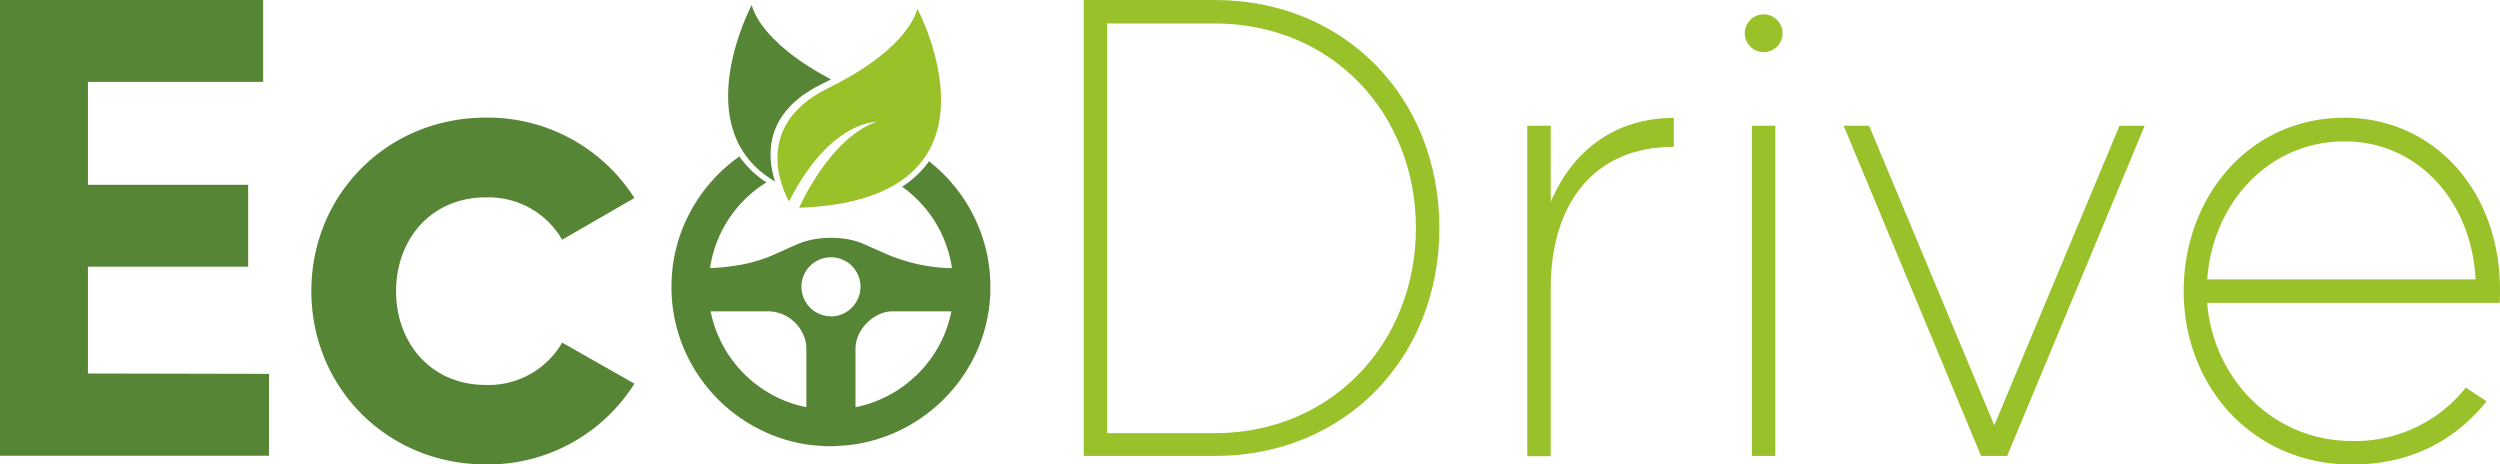
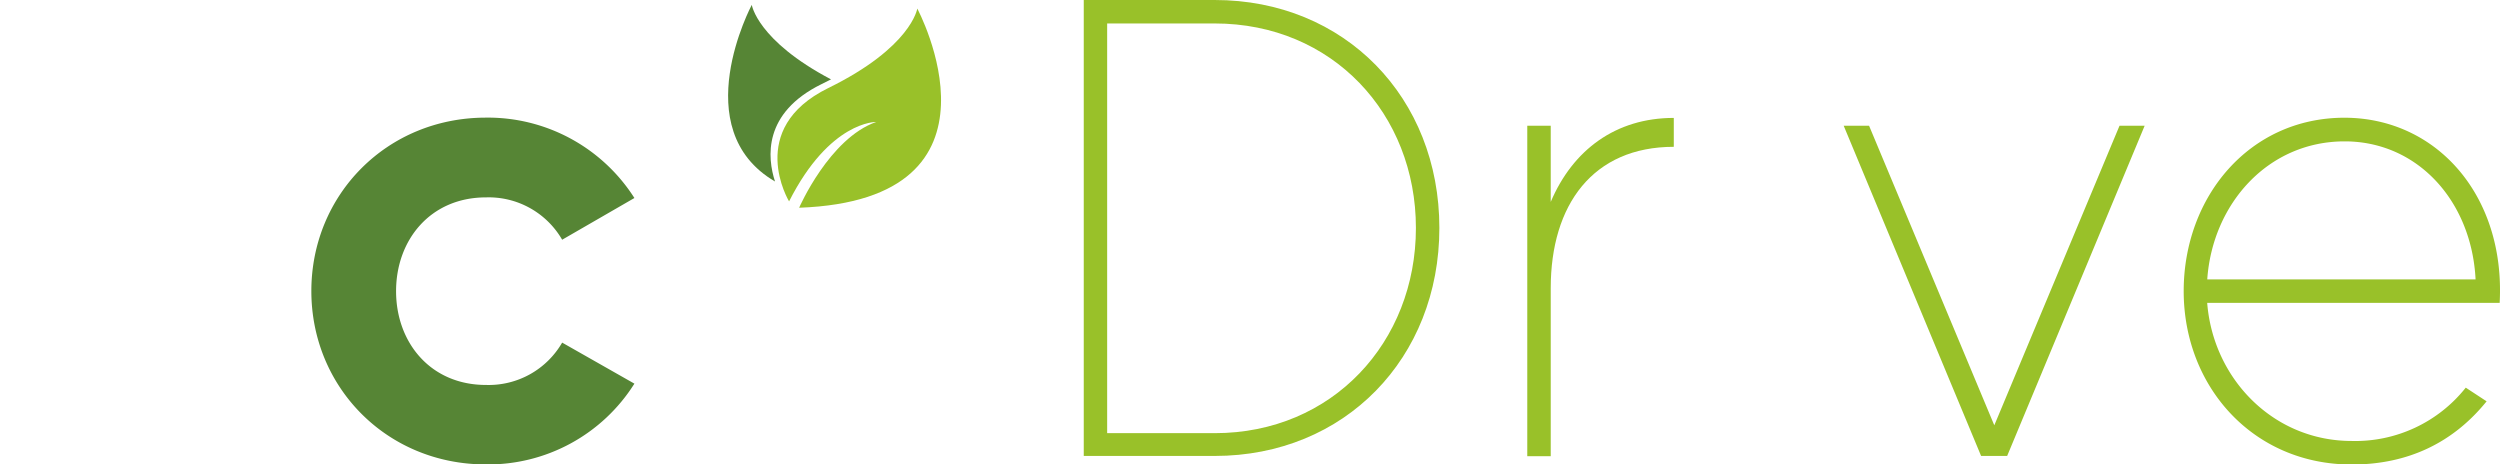
<svg xmlns="http://www.w3.org/2000/svg" id="Calque_1" data-name="Calque 1" viewBox="0 0 519.03 96.41">
  <defs>
    <style>.cls-1{fill:#568535;}.cls-2{fill:#99c129;}</style>
  </defs>
-   <path class="cls-1" d="M97.14,443.14v17H41.29V365.52H95.92v17H59.55v21.37H92.81v17H59.55v22.17Z" transform="translate(-41.29 -365.52)" />
  <path class="cls-1" d="M158,436.65l15,8.52a35.9,35.9,0,0,1-30.83,16.77c-20.55,0-36.24-16-36.24-36s15.69-36,36.24-36A36.07,36.07,0,0,1,173,406.63l-15,8.66a17.62,17.62,0,0,0-15.82-8.79c-11.49,0-18.66,8.79-18.66,19.47s7.17,19.47,18.66,19.47A17.62,17.62,0,0,0,158,436.65Z" transform="translate(-41.29 -365.52)" />
  <path class="cls-2" d="M340.12,412.85c0,27-19.61,47.33-46.65,47.33H266.29V365.52h27.18C320.51,365.52,340.12,385.81,340.12,412.85Zm-4.87,0c0-23.66-17.31-42.46-41.78-42.46H271.15v85.06h22.32C317.94,455.45,335.25,436.52,335.25,412.85Z" transform="translate(-41.29 -365.52)" />
  <path class="cls-2" d="M388.79,390V396c-16.77,0-25.55,12-25.55,29.34v34.89h-4.87V391.62h4.87v15.82C367.83,396.62,376.76,390,388.79,390Z" transform="translate(-41.29 -365.52)" />
-   <path class="cls-2" d="M411.37,372.42a3.92,3.92,0,1,1-7.84,0,3.92,3.92,0,0,1,7.84,0ZM405,391.62h4.86v68.56H405Z" transform="translate(-41.29 -365.52)" />
  <path class="cls-2" d="M486.55,391.62,458,460.18h-5.41l-28.53-68.56h5.27l26,62.2,26-62.2Z" transform="translate(-41.29 -365.52)" />
  <path class="cls-2" d="M560.25,428.4H499.53c1.22,15.69,13.66,28.67,30,28.67A29.27,29.27,0,0,0,553.21,446l4.33,2.84c-6.89,8.52-16.23,13.12-28,13.12-20.55,0-34.89-16.23-34.89-36,0-19.47,13.53-36,33.4-36C547.26,390,561.46,406.23,560.25,428.4Zm-5-4.87c-.81-16.22-12-28.66-27.18-28.66-15.95,0-27.45,13-28.53,28.66Z" transform="translate(-41.29 -365.52)" />
-   <path class="cls-1" d="M246.84,423a32.44,32.44,0,0,0-.92-5.95A33.28,33.28,0,0,0,234.17,399a20.34,20.34,0,0,1-5.59,5.29,25.23,25.23,0,0,1,10.35,16.88l-.92,0a36,36,0,0,1-13.2-3.13q-2.24-1-4.51-2a16.18,16.18,0,0,0-4.92-1.08,20.35,20.35,0,0,0-4.48.14,17.07,17.07,0,0,0-4.42,1.27c-1.44.63-2.86,1.3-4.3,1.93a31.29,31.29,0,0,1-7,2.17,48.71,48.71,0,0,1-6.27.71h-.21a25.26,25.26,0,0,1,11.72-17.8A20,20,0,0,1,194.8,398a34.25,34.25,0,0,0-2.71,2.13,33.15,33.15,0,0,0-8.18,10.75,32.16,32.16,0,0,0-2.71,8.39,33.57,33.57,0,0,0-.47,7.29,32.39,32.39,0,0,0,2.08,10.17,33.3,33.3,0,0,0,21.32,20,31.17,31.17,0,0,0,5.55,1.18c1,.12,2,.16,3,.24l.27,0h1.68l1.24-.09a30,30,0,0,0,5.16-.73,32.65,32.65,0,0,0,8.6-3.25A33.43,33.43,0,0,0,244,438.66a32.79,32.79,0,0,0,2.41-7.8,32,32,0,0,0,.49-4.67,1.9,1.9,0,0,1,0-.25v-1.68C246.89,423.85,246.86,423.44,246.84,423Zm-38.13,27.06a25.38,25.38,0,0,1-19.89-19.91h.26c3.9,0,7.8,0,11.7,0a8.12,8.12,0,0,1,7.83,6.58,7.85,7.85,0,0,1,.09,1.19c0,4,0,7.91,0,11.87Zm5-18.87a6.13,6.13,0,1,1,6.23-6A6.2,6.2,0,0,1,213.7,431.22Zm17.68,12.37a25.16,25.16,0,0,1-12.49,6.5v-.28c0-3.87,0-7.73,0-11.6a7.39,7.39,0,0,1,1.36-4.39,8.62,8.62,0,0,1,4.39-3.33,6.2,6.2,0,0,1,1.91-.3h12.25A25.12,25.12,0,0,1,231.38,443.59Z" transform="translate(-41.29 -365.52)" />
  <path class="cls-2" d="M205.11,407.33s-9.13-15.06,8.14-23.53,18.48-16.5,18.48-16.5S253,407,207.2,408.65c0,0,6.27-14.41,16-17.81C223.15,390.84,213.58,390.62,205.11,407.33Z" transform="translate(-41.29 -365.52)" />
  <path class="cls-1" d="M211.82,383l2-1c-15.33-8.08-16.45-15.47-16.45-15.47s-13.79,25.8,4.82,36.67C200.59,398.26,199.64,389,211.82,383Z" transform="translate(-41.29 -365.52)" />
</svg>